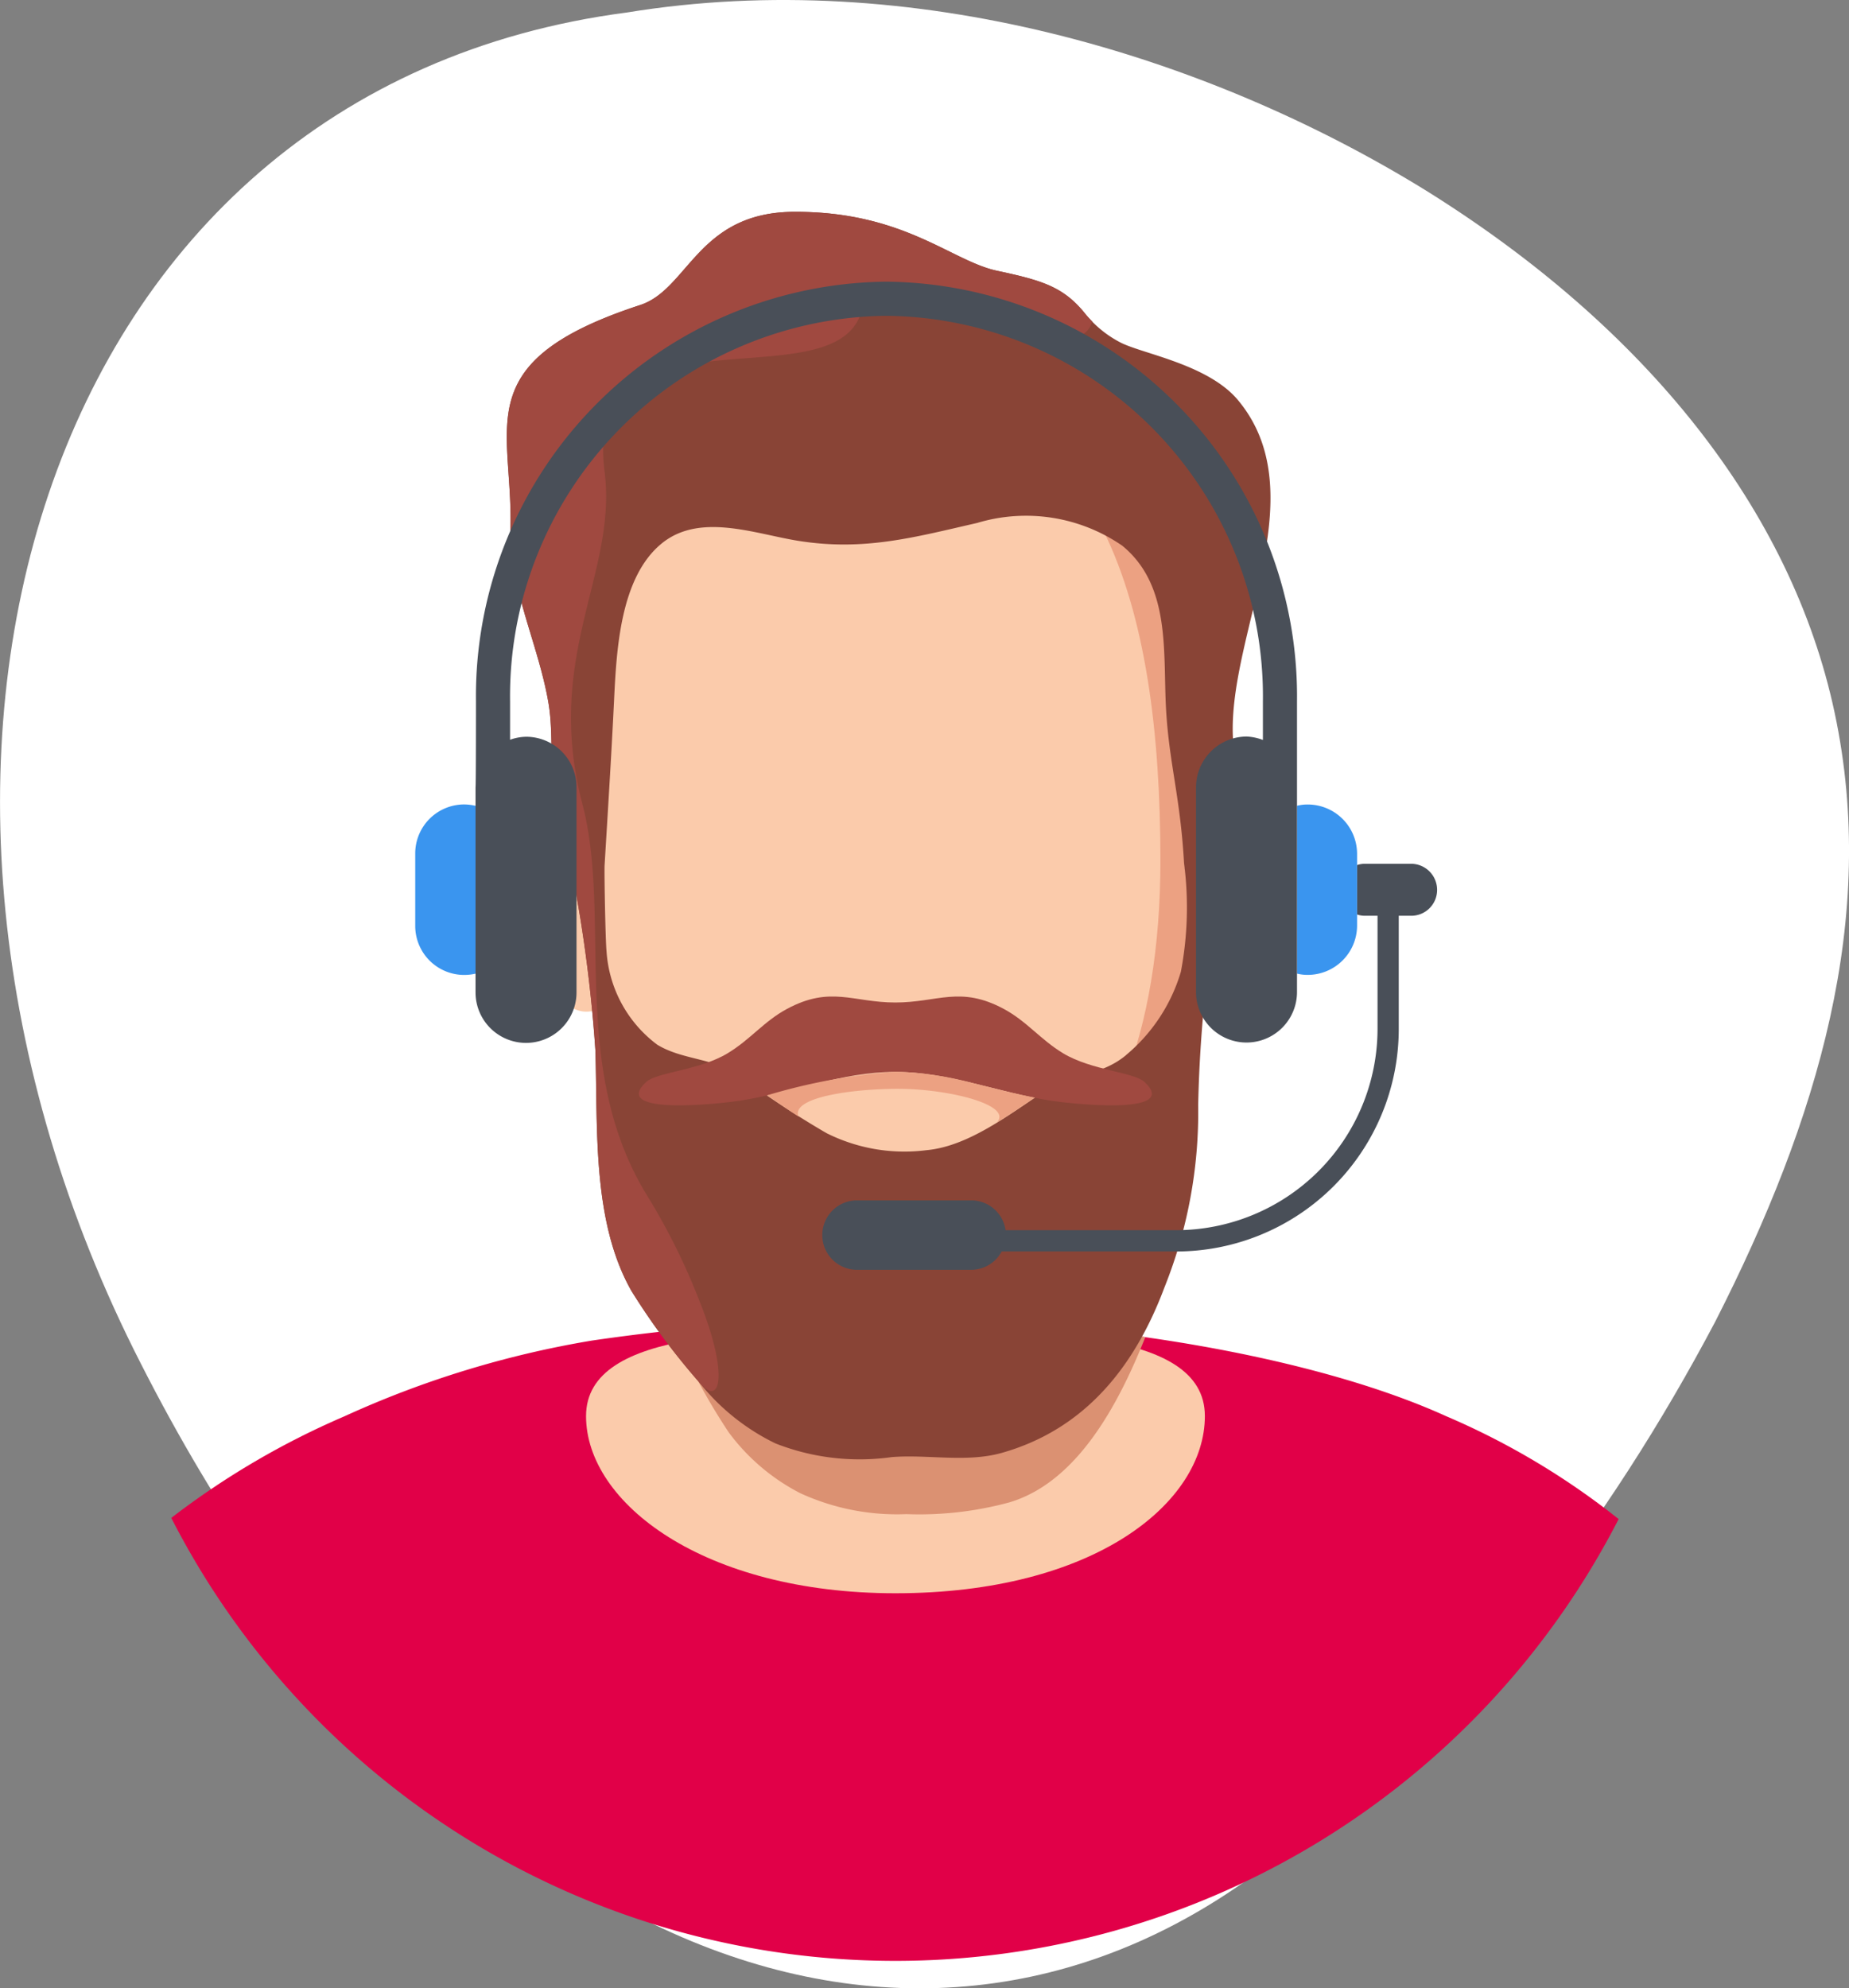
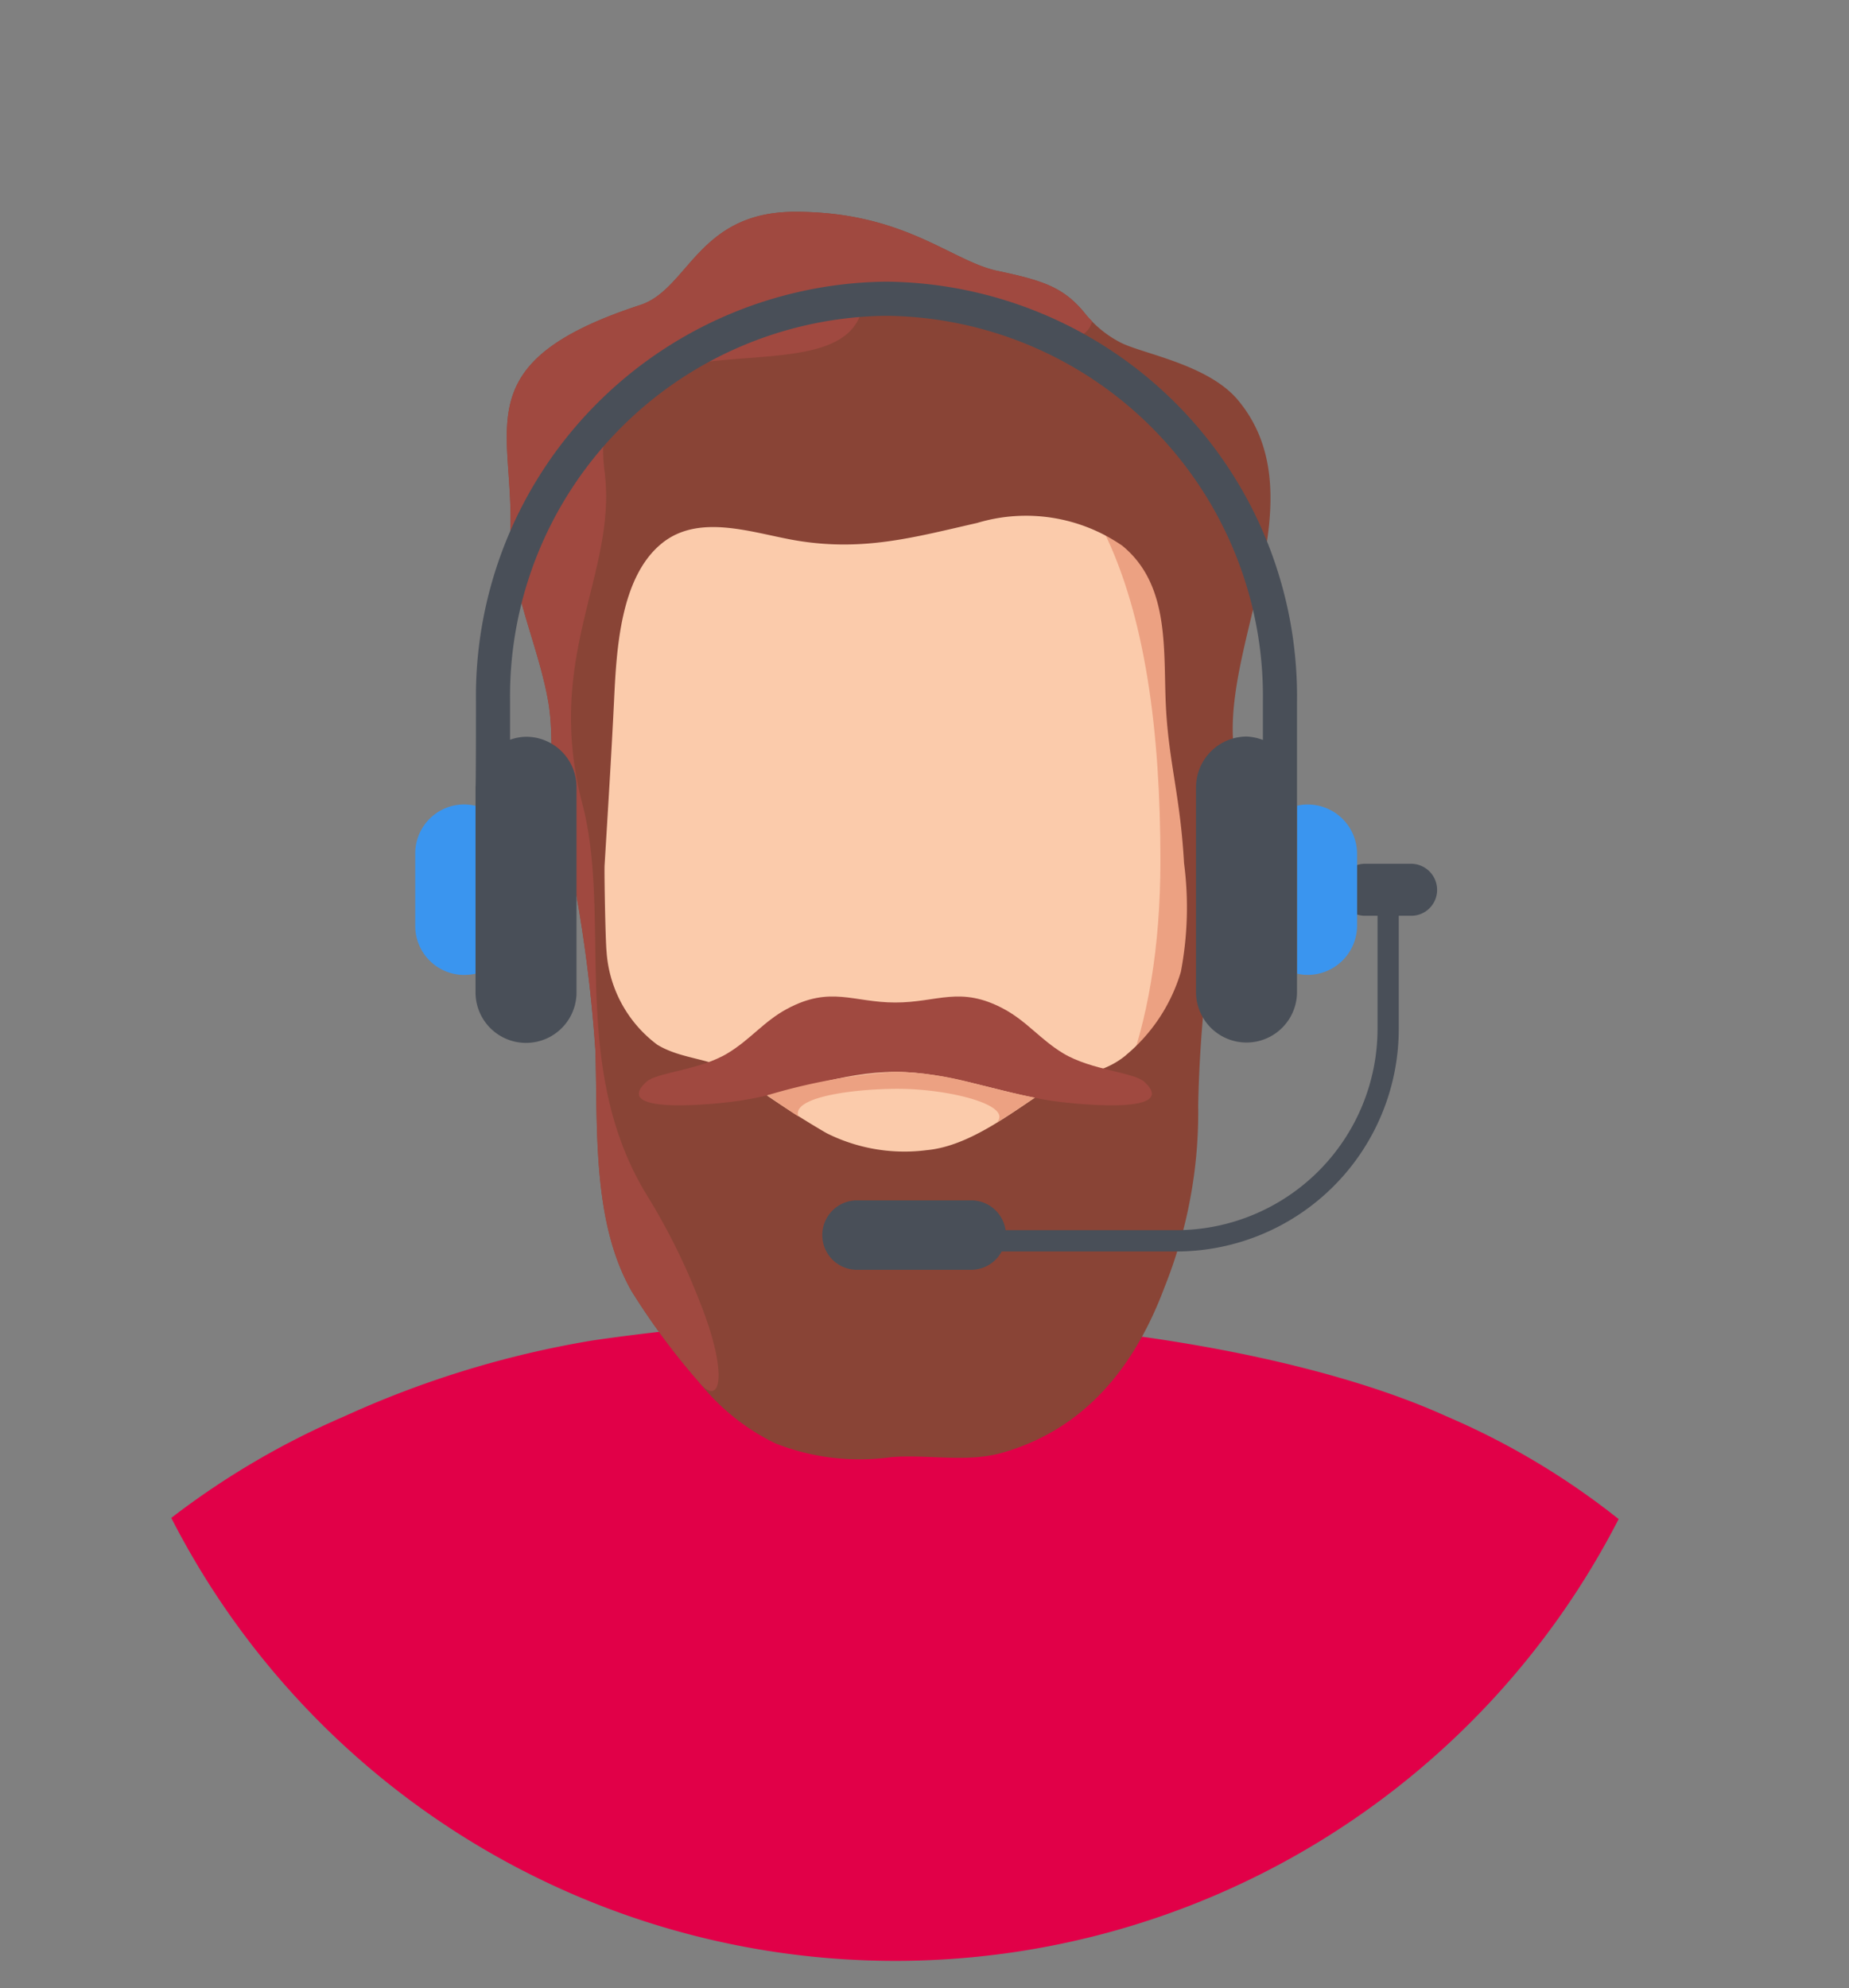
<svg xmlns="http://www.w3.org/2000/svg" id="Conseiller_tel" data-name="Conseiller tel" width="65" height="69.901" viewBox="0 0 65 69.901">
  <rect x="0" y="0" width="65" height="69.901" fill="#808080" stroke="none" />
-   <path id="Tracé_14395" data-name="Tracé 14395" d="M91.523,218.436c10.032-1.64,20.368,1.506,28.052,6.238,7.768,4.83,12.883,11.246,14.4,18.379,1.532,7.2-.571,14.29-4.194,21.4-3.7,7.013-8.918,14.048-15.39,18.823-12.4,9.908-29.226,3.769-39.951-17.324C63.727,245,70.8,221.133,91.523,218.436Z" transform="translate(-69.48 -217.997)" fill="#fff" />
  <g id="Groupe_17140" data-name="Groupe 17140" transform="translate(-69.48 -217.997)">
    <path id="Tracé_14396" data-name="Tracé 14396" d="M126.382,271.4a28.584,28.584,0,0,1-50.881-.041,28.236,28.236,0,0,1,6.09-3.573,34.6,34.6,0,0,1,8.694-2.661,70.915,70.915,0,0,1,10.673-.748c7.049,0,14.732,1.3,19.367,3.409A26.358,26.358,0,0,1,126.382,271.4Z" fill="#e10048" />
    <path id="Tracé_14397" data-name="Tracé 14397" d="M109.725,249.655c0-2.157.946-4.783,2.113-4.783s2.362.416,2.362,2.573a18.558,18.558,0,0,1-.727,4.386c-.385,1.1-1.03,1.731-1.635,1.731C110.671,253.562,109.725,251.813,109.725,249.655Z" fill="#eca182" />
    <path id="Tracé_14398" data-name="Tracé 14398" d="M100.956,231.606h0c-8.643,0-11,7.449-11,16.638,0,6.094,1.9,10.436,5.459,12.94,2.5,1.762,3.53,2.266,5.542,2.266h0c2.011,0,3.041-.5,5.541-2.266,3.554-2.5,5.459-6.846,5.459-12.94C111.956,239.055,109.6,231.606,100.956,231.606Z" fill="#fbcbab" />
-     <path id="Tracé_14399" data-name="Tracé 14399" d="M108.142,265.1v-6.944H93.782V265.1c-2.181.371-3.7,1.115-3.7,2.68,0,3.054,4.136,6.228,10.877,6.228,6.983,0,10.877-3.174,10.877-6.228C111.839,266.21,110.322,265.466,108.142,265.1Z" fill="#fbcbab" />
-     <path id="Tracé_14400" data-name="Tracé 14400" d="M92.2,249.655c0-2.157-.946-4.783-2.113-4.783s-2.363.416-2.363,2.573a18.609,18.609,0,0,0,.727,4.386c.386,1.1,1.031,1.731,1.636,1.731C91.253,253.562,92.2,251.813,92.2,249.655Z" fill="#fbcbab" />
-     <path id="Tracé_14401" data-name="Tracé 14401" d="M108.963,264.895a6.8,6.8,0,0,1-4.36,3.8c-1.218.345-2.535.049-3.781.144a7.93,7.93,0,0,1-4.008-.47,7.58,7.58,0,0,1-2.643-2.128,9.362,9.362,0,0,1-.966-1.491c-.021,0-.041,0-.062.005v0c.075.162.152.316.234.471a21.279,21.279,0,0,0,1.725,3.131,7.259,7.259,0,0,0,2.5,2.128,8.133,8.133,0,0,0,3.738.741,12.062,12.062,0,0,0,3.627-.414c2.344-.7,3.8-3.352,4.776-5.81C109.482,264.964,109.223,264.931,108.963,264.895Z" fill="#db9172" />
    <path id="Tracé_14402" data-name="Tracé 14402" d="M100.956,231.606c-.15,0-.293.007-.438.012,7.648.251,9.755,7.6,9.755,16.626,0,6.094-1.759,10.436-5.041,12.94-2.136,1.63-3.111,2.182-4.714,2.256.142.006.286.01.438.01,2.011,0,3.041-.5,5.541-2.266,3.554-2.5,5.459-6.846,5.459-12.94C111.956,239.055,109.6,231.606,100.956,231.606Z" fill="#eca182" />
    <path id="Tracé_14403" data-name="Tracé 14403" d="M113,232.063c-1.04-1.245-3.3-1.617-4.1-2.01a3.87,3.87,0,0,1-1.305-1.071c-.743-.9-1.481-1.13-3.054-1.464-1.618-.342-3.261-2.078-7.112-2.075-3.42,0-3.737,2.72-5.441,3.277-6.072,1.985-4.477,4.221-4.561,7.816-.049,2.09.956,4.052,1.321,6.092.269,1.5-.1,2.749.532,4.54a50.672,50.672,0,0,1,1.133,7.774c.083,2.771-.114,6,1.263,8.433a24.431,24.431,0,0,0,2.366,3.194,7.728,7.728,0,0,0,2.7,2.172,8.085,8.085,0,0,0,4.088.48c1.273-.1,2.614.2,3.857-.145,2.945-.83,4.693-3.052,5.73-5.825a16.543,16.543,0,0,0,1.184-6.4c.122-5.925,1.355-9.708,1.22-12.949C112.661,240.244,115.745,235.356,113,232.063Zm-3.934,23.027c-.916.759-1.866.612-2.87,1.271-1.238.813-2.666,1.934-4.141,2.07a6.107,6.107,0,0,1-3.522-.6,33.9,33.9,0,0,1-3.11-2.048c-.886-.6-1.947-.521-2.833-1.056a4.457,4.457,0,0,1-1.788-3.293c-.038-.352-.083-2.772-.068-3.021.114-1.884.24-3.879.332-5.778.086-1.769.209-4.335,1.675-5.532,1.347-1.1,3.284-.333,4.816-.091,2.312.366,4.069-.128,6.275-.631a5.961,5.961,0,0,1,5.1.8c1.731,1.418,1.423,3.785,1.542,5.789.113,1.9.5,3.059.63,5.37a12.079,12.079,0,0,1-.112,3.821A6.038,6.038,0,0,1,109.062,255.09Z" fill="#894436" />
    <path id="Tracé_14404" data-name="Tracé 14404" d="M109.712,256.032c-.369-.343-1.865-.407-2.858-1.006-.8-.484-1.278-1.126-2.088-1.561-1.534-.824-2.324-.225-3.81-.225h0c-1.487,0-2.277-.6-3.81.225-.811.435-1.285,1.077-2.089,1.561-.992.6-2.489.663-2.858,1.006-1.31,1.215,2.713.751,3.273.663,1.925-.3,3.607-1.016,5.484-1.016h0c1.876,0,3.558.714,5.483,1.016C107,256.783,111.022,257.247,109.712,256.032Z" fill="#a04940" />
    <path id="Tracé_14405" data-name="Tracé 14405" d="M107.591,228.982c-.742-.9-1.479-1.13-3.052-1.463-1.618-.343-3.262-2.079-7.114-2.076-3.419,0-3.737,2.719-5.441,3.277-6.07,1.985-4.476,4.222-4.56,7.817-.049,2.089.957,4.051,1.322,6.091.267,1.5-.1,2.75.532,4.541a50.845,50.845,0,0,1,1.133,7.775c.081,2.768-.115,6,1.264,8.432a24.4,24.4,0,0,0,2.365,3.194c.021.026.042.052.06.076l.005,0c.716.808.984-.367-.034-2.907a22.641,22.641,0,0,0-1.822-3.679c-2.8-4.526-1.24-9.765-2.294-13.792-1.372-5.234,1.243-8.1.776-11.716-.776-6,7.832-2.464,8.98-5.456.808-2.1,7.4,2.294,8.134.28.011-.026.018-.052.031-.076C107.78,229.2,107.685,229.1,107.591,228.982Z" fill="#a04940" />
-     <path id="Tracé_14406" data-name="Tracé 14406" d="M111.113,248.568l0,0a.363.363,0,0,0,0-.057C111.11,248.533,111.11,248.552,111.113,248.568Z" fill="#29235c" opacity="0.5" />
    <path id="Tracé_14407" data-name="Tracé 14407" d="M103.68,256.074a11.539,11.539,0,0,0-2.725-.4,20.686,20.686,0,0,0-4.5.827c.362.256.721.507,1.094.745-.262-.676,1.9-.971,3.5-.971,1.8,0,4.068.575,3.466,1.19.464-.284.915-.592,1.342-.881C105.106,256.441,104.391,256.246,103.68,256.074Z" fill="#eca182" />
  </g>
  <g id="Groupe_17142" data-name="Groupe 17142" transform="translate(-69.48 -217.997)">
    <g id="Groupe_17141" data-name="Groupe 17141">
      <path id="Tracé_14408" data-name="Tracé 14408" d="M120,249.277a.908.908,0,0,1-.913.914h-.435v3.984a7.827,7.827,0,0,1-7.833,7.818h-6.126a1.218,1.218,0,0,1-1.049.644H99.573a1.221,1.221,0,0,1,0-2.441h4.073a1.22,1.22,0,0,1,1.184,1.048h5.991a7.086,7.086,0,0,0,7.085-7.069v-3.984h-.435a.863.863,0,0,1-.284-.045v-1.738a.863.863,0,0,1,.284-.045h1.618A.917.917,0,0,1,120,249.277Z" fill="#494f58" />
      <path id="Tracé_14409" data-name="Tracé 14409" d="M86.2,246.326v5.9a1.853,1.853,0,0,1-.4.045,1.723,1.723,0,0,1-1.723-1.723V248a1.723,1.723,0,0,1,1.723-1.723A1.853,1.853,0,0,1,86.2,246.326Z" fill="#3a95ef" />
      <path id="Tracé_14410" data-name="Tracé 14410" d="M117.187,248v2.546a1.736,1.736,0,0,1-1.738,1.723,1.5,1.5,0,0,1-.374-.045v-5.9a1.5,1.5,0,0,1,.374-.045A1.736,1.736,0,0,1,117.187,248Z" fill="#3a95ef" />
      <path id="Tracé_14411" data-name="Tracé 14411" d="M115.075,242.657v10.215a1.775,1.775,0,1,1-3.55,0v-7.2a1.787,1.787,0,0,1,1.782-1.782,1.829,1.829,0,0,1,.569.12v-1.348A13.376,13.376,0,0,0,100.711,229.1h-.15a13.374,13.374,0,0,0-13.15,13.555v1.348a1.738,1.738,0,0,1,.569-.105,1.771,1.771,0,0,1,1.767,1.767v7.22a1.775,1.775,0,1,1-3.55,0v-7.22c.015-.03.015-3.01.015-3.01A14.575,14.575,0,0,1,100.561,227.9h.15A14.578,14.578,0,0,1,115.075,242.657Z" fill="#494f58" />
    </g>
  </g>
</svg>